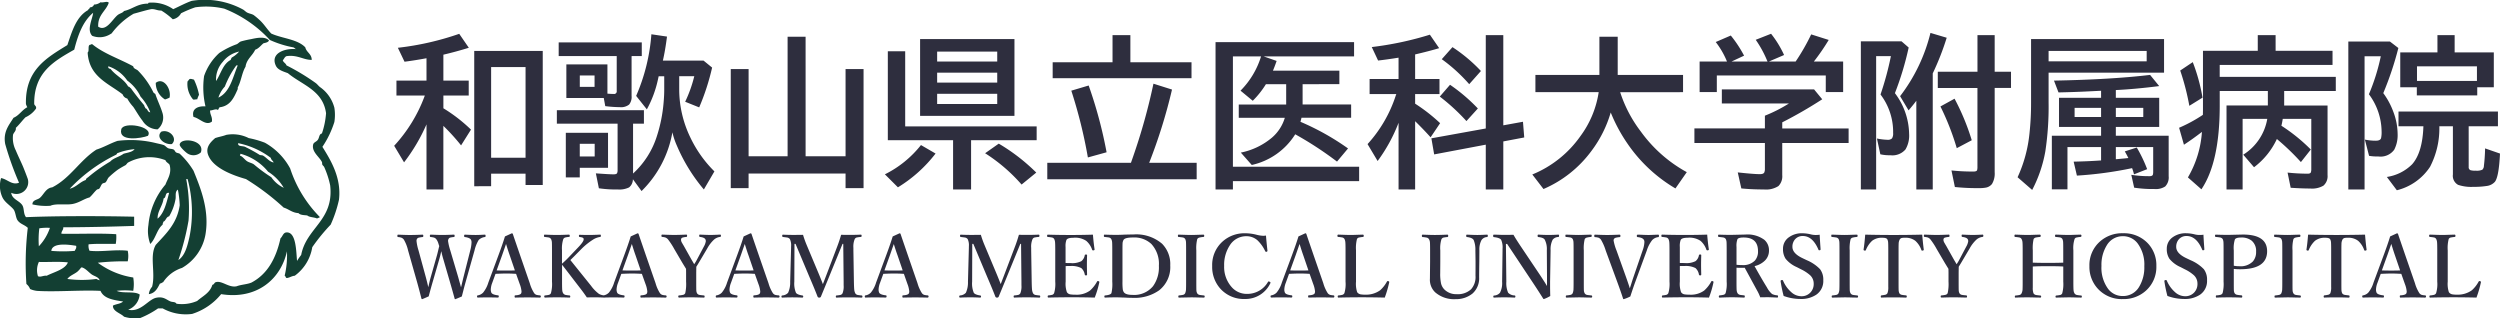
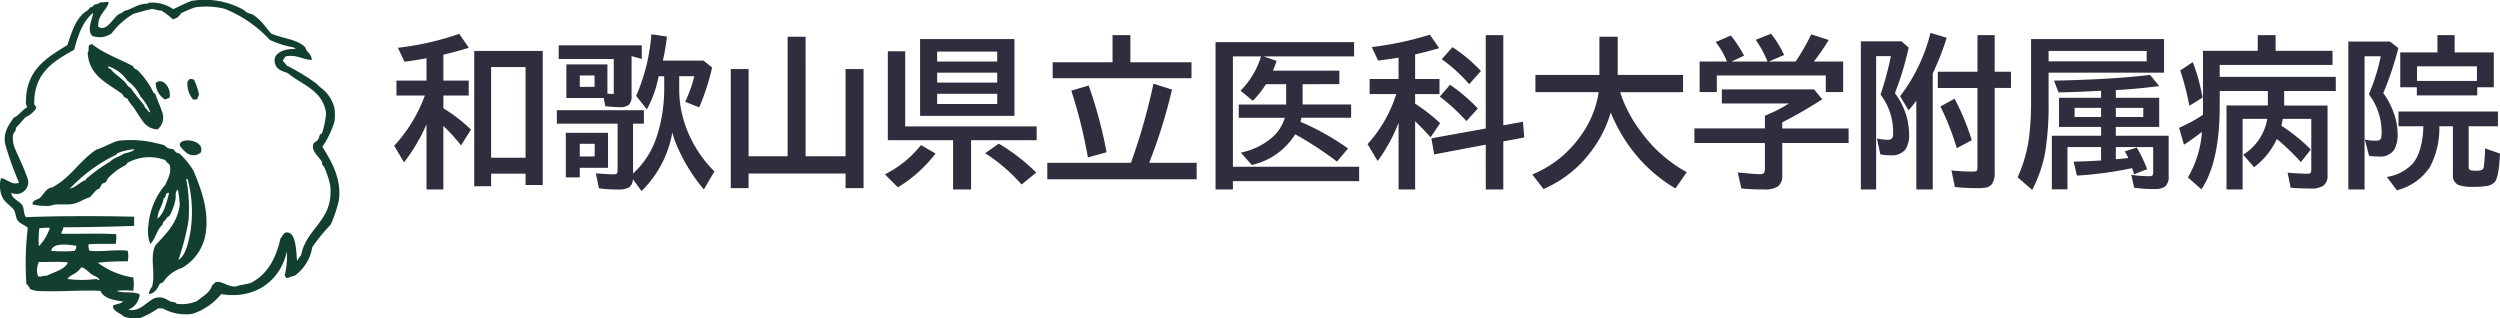
<svg xmlns="http://www.w3.org/2000/svg" width="338.688" height="43.145" viewBox="0 0 338.688 43.145">
  <g id="グループ_16" data-name="グループ 16" transform="translate(-30 -12)">
    <g id="ヘッダー" transform="translate(30 15)">
      <g id="グループ_14" data-name="グループ 14">
        <g id="グループ_11" data-name="グループ 11" transform="translate(0 -3)">
          <g id="グループ_10" data-name="グループ 10">
            <path id="パス_12" data-name="パス 12" d="M230.24,37.136c-1.106.034-1.93-.722-3.428-.5-.256.1-.324.383-.5.561.09.306.4.384.5.687a30.107,30.107,0,0,1,3.927,2.369c.285.2.409.437.687.623A4.931,4.931,0,0,1,233.3,43.62a6.167,6.167,0,0,1,0,1.934,12.987,12.987,0,0,1-1.621,3.366c1.083,1.742,2.605,4.167,2.244,7.172a17.079,17.079,0,0,1-1.123,3.368,25.249,25.249,0,0,0-2.495,3.055,5.949,5.949,0,0,1-2.368,3.865c-.421.038-.663.254-1.061.312-.206,0-.151-.263-.312-.312a11.808,11.808,0,0,0,.312-3.305c-.841,3.809-4.122,6.575-8.916,5.8a8.28,8.28,0,0,1-3.93,2.68,6.463,6.463,0,0,1-3.989-.748h-.624a12.372,12.372,0,0,1-2.433,1.31,5.091,5.091,0,0,1-2.182-.187c-.47-.487-1.537-.707-1.5-1.5.416-.227,1.055-.233,1.372-.56-1.3-.2-2.608-.386-3.055-1.436-2.547-.139-6.024.167-8.606,0a3.222,3.222,0,0,1-.935-.25,1.637,1.637,0,0,0-.5-.685,40.9,40.9,0,0,1,.187-7.606c-.445-.425-.993-.494-1.371-1-.265-.352-.274-1.141-.561-1.5-.428-.529-1.166-.928-1.5-1.622a3.692,3.692,0,0,1-.187-2.618c.831.13,1.488,1.015,2.432.624a41.358,41.358,0,0,1-1.871-5.237c-.313-1.671.534-2.592,1.124-3.554.775-.326,1.145-1.057,1.87-1.434a2.164,2.164,0,0,1-.187-.437c-.106-4.637,2.813-6.248,5.612-7.981.641-1.875,1.193-3.836,2.807-4.739.04-.168.239-.176.249-.373a.567.567,0,0,0,.56-.376,1.532,1.532,0,0,0,.875-.311c.444.089.883-.2,1.123.062-.4,1.163-1.5,1.621-1.436,3.243,1.073.708,1.892-.949,2.618-1.559.308-.256.712-.291.874-.561,1.142-.25,1.807-.976,3.181-1,.138.034.087-.12.186-.125a5.038,5.038,0,0,1,3.305.873c.832-.374,1.606-.805,2.494-1.122a10.837,10.837,0,0,1,6.982,1.183c.155.092.338.28.5.376.282.165.68.2.936.373a9,9,0,0,1,.747.625c.652.582,1.006,1.227,1.622,1.869,1.484.677,3.568.758,4.613,1.871.161.693.849.857.872,1.684m-2.492-1.684a13.64,13.64,0,0,1-3.181-1,16.659,16.659,0,0,0-6.173-4.239,10.718,10.718,0,0,0-3.929-.187,15.556,15.556,0,0,0-1.932.81,1.579,1.579,0,0,1-1.123.811,9.216,9.216,0,0,0-1.559-1.186c-.546.027-.809-.23-1.371-.187-.822.174-1.577.418-2.37.622a10.012,10.012,0,0,0-2.993,2.682c-.062,0-.075.051-.125.062a2.746,2.746,0,0,1-2.493.25c-.784-.809.048-2.287.124-3.117-1.375,1.139-2.048,2.981-2.556,4.988-2.712,1.549-5.466,3.057-5.425,7.357.045.247.319.263.249.624a3.5,3.5,0,0,1-1.434,1.185c-.454.459-.834.993-1.308,1.434.078.407-.3.634-.375.936a3.688,3.688,0,0,0,.375,2.119c.312.759.748,1.634,1,2.245.238.587.47,1.188.623,1.621a1.6,1.6,0,0,1-2.244,1.87c.1.888,1.092,1.047,1.5,1.684.287.452.117,1.11.5,1.621,4.013-.169,9.837-.174,14.653-.063v1.248c-3.156.107-6.348.178-9.6.187.026.4-.27.48-.25.873,2.249.052,5.079-.09,7.42.063a5.323,5.323,0,0,1-.062,1.309c-1.233.016-2.541-.046-3.679.061a1.593,1.593,0,0,0,.124.873c1.625.183,3.53-.206,5.176,0a3.39,3.39,0,0,1,0,1.435,31.509,31.509,0,0,0-4.053.187,10.793,10.793,0,0,0,4.8,2,5.3,5.3,0,0,1,0,1.808,9.6,9.6,0,0,0-2.243,0c.811.394,2.411,0,3.118.5a2.432,2.432,0,0,1-1.559,2.057c1.72.387,2.687-1.393,3.8-1.621,1.01-.206,1.386.284,1.934.5.3.117.635.022.81.31a5.224,5.224,0,0,0,2.8-.373c.753-.663,1.736-1.093,2.059-2.182.31-.09.22-.3.5-.375.836-.214,1.747.8,2.8.562.6-.232,1.413-.249,2-.5,2.165-1.14,3.329-3.28,3.928-5.986.329-.308.357-.811.873-.809,1.276,0,1.247,2.639,1.373,3.865a7.325,7.325,0,0,1,.56-.81c.709-3.72,4.457-4.658,3.929-9.416a11.967,11.967,0,0,0-.81-2.494c-.052-.11-.194-.208-.249-.312s-.008-.266-.062-.373c-.357-.713-1.417-1.386-1.185-2.37.071-.3.423-.353.624-.623.238-.321.155-.773.562-.872a10.869,10.869,0,0,0,.56-2.744c-.421-3.111-3.246-3.819-5.175-5.425-.683-.248-1.358-.448-1.621-1-.8-1.677,1.195-2.441,2.869-2.243-.26.009-.314-.186-.5-.25M193.327,59.958a12.685,12.685,0,0,0-.063,2.432,6.739,6.739,0,0,0,1.5-2.493,6.467,6.467,0,0,0-1.434.061m1.621,3.055a18.536,18.536,0,0,0,3.181,0c.072-.219.257-.324.186-.685-1.044-.174-3.239-.467-3.366.685m-1.684,1.5a2.649,2.649,0,0,0-.124,1.932c.39.175.712-.124,1.185-.061,1-.514,2.509-.855,2.868-1.807-1.185-.146-2.641-.022-3.93-.063m7.235,1.745c-.492-.327-.826-.81-1.372-1H199a3.624,3.624,0,0,1-.5.561c-.427.353-1.043.536-1.372,1a14.879,14.879,0,0,0,3.929,0A2.123,2.123,0,0,0,201.5,67c-.13-.437-.708-.554-1-.749" transform="translate(-188.001 -29.027)" fill="#133f33" fill-rule="evenodd" />
-             <path id="パス_13" data-name="パス 13" d="M228.565,35.322c-.123.251-.448.3-.749.375-.368.3-.629.7-1.121.872-.378.828-1.158,1.254-1.31,2.306-.49.8-.593,1.986-1.059,2.806a.539.539,0,0,1-.063.375c-.482,1.078-.984,2.134-2.37,2.307-.133.075-.145.271-.249.373-.242-.224-.676.055-1.06.064-.012.593.326.837.249,1.5-.82.648-1.678-.472-2.494-.623-.3-1.086.565-1.5,1.621-1.434a11.229,11.229,0,0,1-.187-4.116,7.574,7.574,0,0,1,2.059-3.118A11.148,11.148,0,0,1,224.2,35.82c.187-.082.35-.3.562-.374a13.12,13.12,0,0,1,1.373-.311c.84-.188,1.922-.393,2.431.187m-6.3,2.931a3.555,3.555,0,0,0-.872,2.556c.658-.963.919-2.323,2-2.868-.011-.155.1-.193.124-.312a3.557,3.557,0,0,0,1-.811,3.761,3.761,0,0,0-2.245,1.435m1.869.437a12.48,12.48,0,0,0-1.558,2.867,3.926,3.926,0,0,0-.873,1.5c1.581-.747,1.937-2.719,2.62-4.364Z" transform="translate(-192.123 -29.832)" fill="#133f33" fill-rule="evenodd" />
            <path id="パス_14" data-name="パス 14" d="M202.183,36.023c.009-.074.115-.054.187-.064,1.558,1.288,3.711,1.983,5.548,2.993.055.344.411.376.624.561a11.029,11.029,0,0,1,2.12,2.994,1.058,1.058,0,0,0,.251.187c.3.922.724,1.729,1,2.681a2.074,2.074,0,0,1-.687,2.121,2.447,2.447,0,0,1-2.058-1.186c-.468-.591-.895-1.362-1.247-1.87a5.678,5.678,0,0,1-.809-1.122.859.859,0,0,1-.624-.56c-1.951-1.522-4.556-2.388-4.741-5.676.29-.209-.094-1.091.438-1.058m2.68,3.3c.686.894,1.809,1.352,2.371,2.369.192.015.242.174.374.249.575.8,1.189,1.556,1.808,2.308-.016.182.142.191.125.375.346.068.294.537.685.559a6.624,6.624,0,0,0-1.31-2.119,5.763,5.763,0,0,0-1.807-2.181,5.007,5.007,0,0,0-2.557-1.934c-.08.308.156.3.31.375" transform="translate(-189.872 -29.971)" fill="#133f33" fill-rule="evenodd" />
            <path id="パス_15" data-name="パス 15" d="M218.959,43.56a3.081,3.081,0,0,0-.25.624c-.1-.06-.38.073-.561,0a3.2,3.2,0,0,1-.748-2.432c0-.01.288-.333.251-.312.169-.093.366,0,.623.062a8.322,8.322,0,0,1,.685,2.058" transform="translate(-191.995 -30.712)" fill="#133f33" fill-rule="evenodd" />
            <path id="パス_16" data-name="パス 16" d="M213.677,44.233a2.617,2.617,0,0,1-1.248-2.245c1.009-.811,2.137.755,1.87,2a4.6,4.6,0,0,1-.622.25" transform="translate(-191.327 -30.761)" fill="#133f33" fill-rule="evenodd" />
-             <path id="パス_17" data-name="パス 17" d="M210.626,50.1c-.845.343-4.027.851-3.615-.872.265-1.116,4.444-.39,3.615.872" transform="translate(-190.584 -31.702)" fill="#133f33" fill-rule="evenodd" />
-             <path id="パス_18" data-name="パス 18" d="M213.254,49.663c1.1-.387,2.284.9,1.434,1.684-1.063.117-2.227-.933-1.434-1.684" transform="translate(-191.404 -31.827)" fill="#133f33" fill-rule="evenodd" />
-             <path id="パス_19" data-name="パス 19" d="M235.729,61.27c.031.219-.3.071-.31.251-.392-.213-1.051-.157-1.373-.438-.454-.044-.951-.047-1.184-.312-.866-.05-1.293-.536-2-.746a33.027,33.027,0,0,0-5.111-3.867c-1.818-.514-4.437-1.489-5.114-3.242-.406-1.051.3-1.746.936-2.307.473-.171,1.037-.252,1.5-.436a4.806,4.806,0,0,1,3.056.436,12.7,12.7,0,0,1,2.182.625,8.692,8.692,0,0,1,3.429,3.492,16.741,16.741,0,0,0,3.99,6.545m-9.976-9.416a19.888,19.888,0,0,1,1.807,1c.1.093.381.056.5.124.516.3.823.808,1.434.935-.079-.253-.333-.332-.375-.624a10.942,10.942,0,0,0-4.426-1.995c-.08.542.693.3,1.061.56m-.81,1.124c.387.142.6.517.935.749.27.187.653.245.936.435a21.562,21.562,0,0,0,2.37,1.747,4.2,4.2,0,0,0,1.682,1.433,6.259,6.259,0,0,0-2.119-2.182A7.266,7.266,0,0,0,225,52.728c.015.117-.071.137-.061.25" transform="translate(-192.428 -31.899)" fill="#133f33" fill-rule="evenodd" />
            <path id="パス_20" data-name="パス 20" d="M208.86,71.865a1.76,1.76,0,0,1,.437-1c.5-1.874-.381-4.185.5-5.675,1.367-1.5,2.874-2.862,3.243-5.361a13.4,13.4,0,0,0-.249-2.12c-.413.263-.249.823-.312,1.247a6.96,6.96,0,0,1-.873,2.37c-.433.086-.424.614-.812.747.048.19-.106.184-.06.375-.79.644-.954,1.915-1.684,2.618a5.031,5.031,0,0,1-.25-2.557,9.773,9.773,0,0,1,2.307-5.487c.282-.77.879-1.513.561-2.681-.156-.238-.462-.326-.561-.623a6.07,6.07,0,0,0-5.05.311c-.138.074-.228.281-.374.374a11.671,11.671,0,0,0-1.062.625,12.9,12.9,0,0,0-1.183,1c-.181.181-.25.489-.437.685-.1.105-.327.088-.436.187-.194.174-.255.5-.437.686-.069.071-.238.059-.312.125-.38.343-.648.766-1,1.058-.754.191-1.358.692-2.244.874-.911.187-2.249-.1-3.056.25a8.1,8.1,0,0,1-2.431-.187c0-.617.663-.594,1-.873.542-.454.814-1.332,1.684-1.434,2.452-1.248,3.738-3.663,5.986-5.113,1.027-.324,1.858-.844,2.867-1.185a14.33,14.33,0,0,1,5.238.312c.33.081.669.139,1,.251.213.071.375.323.623.436.225.1.53.067.749.187.114.061.17.274.311.373s.388.1.5.187a10.8,10.8,0,0,1,1.87,2.307c.908,2.252,2.177,5.247,1.621,8.606a6.526,6.526,0,0,1-3.18,4.551,4.785,4.785,0,0,0-2.558,1.933c-.155.053-.244.17-.436.187-.33.647-.645,1.306-1.5,1.434m-4.3-19.081a.45.45,0,0,1-.124.187,21.682,21.682,0,0,0-6.3,4.614c.906-.218,1.345-.9,2.182-1.185.03-.21.187-.276.313-.373a21.42,21.42,0,0,1,2.992-2.121c.454-.5,1.269-.643,1.809-1.06.549-.157,1.19-.222,1.5-.623a8.294,8.294,0,0,0-2.37.561m9.664,9.166a33.922,33.922,0,0,1-1.369,5.3c.885-.587,1.217-1.858,1.5-3.118a17.149,17.149,0,0,0-.251-7.857h-.187a21.278,21.278,0,0,1,.311,5.675M210.856,58.9c-.124,1.025-.862,1.747-.811,2.744.907-.775,1.206-2.162,1.559-3.493-.611-.111-.341.657-.748.75" transform="translate(-188.693 -32.017)" fill="#133f33" fill-rule="evenodd" />
            <path id="パス_21" data-name="パス 21" d="M219.051,52.667a1.483,1.483,0,0,1-1.932.063c-.229-.171-.969-.853-.936-1.123.127-1.031,3.454-.619,2.868,1.06" transform="translate(-191.838 -32.025)" fill="#133f33" fill-rule="evenodd" />
          </g>
        </g>
-         <path id="パス_66" data-name="パス 66" d="M4.78-6.725A24.465,24.465,0,0,1,1.74-1.579L.4-3.824a20.225,20.225,0,0,0,4.1-6.66l.054-.15H.709v-2.02H4.78v-3.029q-1.633.3-2.976.473L.9-17.1a38.343,38.343,0,0,0,8.314-1.891l1.3,1.891q-1.858.569-3.448.935v3.513H10.5v2.02H7.068v1.729a21.185,21.185,0,0,1,3.738,2.89L9.464-3.878a27.462,27.462,0,0,0-2.4-2.643V2.095H4.78Zm15.748-9.947V1.493H18.2V-.043H13.535v1.7H11.247V-16.672Zm-6.993,2.181V-2.2H18.2V-14.491ZM32.764-.064A11.583,11.583,0,0,0,36-5.156a20.073,20.073,0,0,0,.9-4.5q.086-.956.086-1.74v-1.848h-.752q-.032.14-.086.387a15.076,15.076,0,0,1-1.515,4.1l-1.45-1.826a25.632,25.632,0,0,0,2.063-8.347l2.116.312q-.236,1.858-.559,3.255h5.511l1.16.945a31.613,31.613,0,0,1-1.751,5.393l-1.9-.763a17.672,17.672,0,0,0,1.235-3.459H39.016v1.912A15.04,15.04,0,0,0,40.5-5,16.316,16.316,0,0,0,43.785-.354L42.356,2.095a23.283,23.283,0,0,1-3.663-5.951,9.606,9.606,0,0,1-.6-1.794,14.672,14.672,0,0,1-4.179,7.96L32.742.709a1.418,1.418,0,0,1-.516,1.106,2.977,2.977,0,0,1-1.536.279,15.346,15.346,0,0,1-2.557-.161l-.408-2.02.462.032q1.4.1,1.944.1.4,0,.473-.172a.931.931,0,0,0,.064-.4V-6.821H22.44V-8.647H34.235v1.826H32.764Zm-.2-15.909v5.393a1.634,1.634,0,0,1-.333,1.171,1.776,1.776,0,0,1-1.268.354,17.088,17.088,0,0,1-1.966-.14l-.2-1.1h-5.07v-4.555h5.564v3.964q.537.043.859.043a.351.351,0,0,0,.4-.4v-4.737H22.688v-1.848H33.945v1.848Zm-7.015,2.621v1.547h2v-1.547Zm3.824,7.767V-.838H25.545v1.3H23.654V-5.586ZM25.545-4.093v1.719h2.02V-4.093ZM56.139-2.4h5.414V-14.212h2.438V1.912H61.553V-.064H48.415V1.912H46V-14.212h2.417V-2.4H53.7v-16.2h2.438ZM84.434-18.283V-7.874H71.65V-18.283Zm-10.474,1.7v1.343H82.1v-1.343Zm0,2.857v1.343H82.1v-1.343Zm0,2.857v1.386H82.1v-1.386ZM69.631-6.445H87.441v1.869H78.558V2.095H76.119V-4.576H67.278V-16.629h2.353ZM66.881.043a14.406,14.406,0,0,0,4.888-3.964l1.977,1.149a18.709,18.709,0,0,1-5.1,4.576ZM85.4,1.429a22.84,22.84,0,0,0-4.941-4.243l1.848-1.3A25.84,25.84,0,0,1,87.388-.193Zm14.738-16.564h8.282v2.159H89.611v-2.159h8.11V-18.81h2.417Zm.075,13.621.29-.827a80.812,80.812,0,0,0,2.761-9.894l2.514.795a71.883,71.883,0,0,1-3.094,9.926h6.435V.709H88.881V-1.515Zm-5.833-.73a65.659,65.659,0,0,0-2.245-9.045l2.353-.7a60.175,60.175,0,0,1,2.428,9.045Zm29.09-9.926v2.75h6.574v1.8H123.32q-.064.279-.14.548a34.272,34.272,0,0,1,6.445,3.609l-1.493,1.783a47.564,47.564,0,0,0-5.661-3.7,9.319,9.319,0,0,1-5.887,4.157L115.1-2.9a9.427,9.427,0,0,0,4.222-2.03,5.668,5.668,0,0,0,1.74-2.686h-6.241v-1.8h6.424v-2.75H118.5a12.063,12.063,0,0,1-1.783,2.245L115.06-11.29a11.259,11.259,0,0,0,2.782-4.641h-3.813V-.988h17.1V.967h-17.1V2.095h-2.353V-17.864h18.767v1.934H118.2l1.751.612q-.269.784-.5,1.321h9v1.826Zm13,5.231a21.881,21.881,0,0,1-2.836,5.178L132.269-4.05a17.977,17.977,0,0,0,3.824-6.585q.043-.118.075-.193h-3.62v-2.041h3.921v-2.89q-1.622.258-2.771.387l-.859-1.826a44.039,44.039,0,0,0,7.874-1.676l1.257,1.826q-1.4.419-3.255.849v3.33h3.3v2.041h-3.3v1.3A23.169,23.169,0,0,1,142.1-6.886l-1.289,1.912q-.967-1.074-2.095-2.181V2.095h-2.245Zm14.19.344,2.664-.483.172,2.127-2.836.537v6.51h-2.374V-3.975l-6.993,1.321-.376-2.181,7.369-1.332V-18.81h2.374Zm-4.619-5.575a22.028,22.028,0,0,0-3.717-3.384l1.45-1.633a21.224,21.224,0,0,1,3.856,3.233Zm-.376,5a27.152,27.152,0,0,0-3.609-3.319l1.386-1.6a23.513,23.513,0,0,1,3.771,3.212Zm20.829-3.91a17.789,17.789,0,0,0,2.814,5.35,18.792,18.792,0,0,0,6.209,5.479L173.98,1.955a20.407,20.407,0,0,1-6.51-6.091,21.594,21.594,0,0,1-2.256-4.2A16.138,16.138,0,0,1,162.583-3.1a15.812,15.812,0,0,1-6.478,5.135L154.591.064a14.8,14.8,0,0,0,6.521-5.2,13.341,13.341,0,0,0,2.471-5.951H155.01v-2.331h8.669v-5.178h2.481v5.178h8.852v2.331Zm14.47-4.157a11.187,11.187,0,0,0-1.525-2.643l2.041-.881a16.382,16.382,0,0,1,1.8,2.729l-1.7.795h4.877q-.054-.118-.1-.226a14.625,14.625,0,0,0-1.5-2.718L186.936-19a13.861,13.861,0,0,1,1.762,2.879l-2.052.881h3.62a28.281,28.281,0,0,0,2.105-3.674l2.374.752a28.865,28.865,0,0,1-2.009,2.922H196.7v4.136h-2.353v-2.245h-14.76v2.245h-2.331v-4.136ZM188.45-7v.827h8.991V-4.2H188.45V.15a1.878,1.878,0,0,1-.516,1.482,3.1,3.1,0,0,1-1.966.462q-1.676,0-3.062-.14l-.483-2.17q2.159.236,3,.236.473,0,.591-.226a1.165,1.165,0,0,0,.086-.5V-4.2h-9.55V-6.177h9.55V-7.9a19.808,19.808,0,0,0,3.255-1.654h-9.088v-1.912h12.493l1.106,1.343A58.772,58.772,0,0,1,188.45-7Zm20.389-6.628V2.095h-2.224V-9.926q-.064.086-.15.2-.279.376-.9,1.106l-1.149-1.923a23.106,23.106,0,0,0,4.114-8.572l2.2.655A36,36,0,0,1,208.839-13.632Zm-5.124,2.675a9.4,9.4,0,0,1,1.923,5.511,3.678,3.678,0,0,1-.494,2.116,2.338,2.338,0,0,1-2.062.784,5.461,5.461,0,0,1-1.343-.129l-.462-2.138a8.185,8.185,0,0,0,1.4.172.8.8,0,0,0,.645-.193,1.228,1.228,0,0,0,.15-.73,8.366,8.366,0,0,0-1.708-5.21,41.58,41.58,0,0,0,1.407-5.2h-2V2.095H199.1V-17.972h5.511l.967.838A40.891,40.891,0,0,1,203.715-10.957Zm11.183-2.9V-18.81h2.331v4.952h2.213v2.2h-2.213V-.247a2.735,2.735,0,0,1-.365,1.6,1.391,1.391,0,0,1-.741.473,4.523,4.523,0,0,1-1.063.086,28.083,28.083,0,0,1-3.223-.15l-.462-2.245a27.072,27.072,0,0,0,2.976.15q.43,0,.5-.193a1.788,1.788,0,0,0,.043-.483V-11.655h-5.371v-2.2ZM212.094-3.5a34.742,34.742,0,0,0-2.213-5.65l1.912-1.053a31.277,31.277,0,0,1,2.331,5.629Zm19.551-6.821v-.956l-2.181.107q-1.268.064-3.588.118l-.612-1.6q7.81-.15,13.02-.773l1.235,1.515q-3.341.419-5.876.537v1.053h5.876v3.942h-5.876v1.192H240.8V.29a1.746,1.746,0,0,1-.473,1.4,2.344,2.344,0,0,1-1.472.344,16.408,16.408,0,0,1-2.729-.183l-.387-1.74a15.247,15.247,0,0,0,2.471.183q.376,0,.451-.2a1.632,1.632,0,0,0,.043-.44v-3.3h-5.06V-2l.6-.054.58-.054.516-.054q-.193-.4-.483-.9l1.622-.526a18.861,18.861,0,0,1,1.407,2.933l-1.783.7a6.245,6.245,0,0,0-.258-.838,51.419,51.419,0,0,1-7.477,1.01l-.44-1.891q1.977-.043,3.48-.15l.236-.011V-3.652H227.09V2.073h-2.116V-5.188h6.671V-6.381h-5.7v-3.942Zm0,1.364h-3.588v1.235h3.588Zm2,0v1.235h3.717V-8.959Zm6.531-9.324v4.555H224.533V-9.7a40.3,40.3,0,0,1-.44,6.628,18.039,18.039,0,0,1-1.783,5.231L220.333.44a18.635,18.635,0,0,0,1.611-5.93,38.185,38.185,0,0,0,.215-4.275v-8.519Zm-2.353,1.611H224.533v1.407h13.288Zm17.467-.021H263v1.912H247.715v1.622h15.727v1.912h-6.993v1.966h5.876V.15a1.692,1.692,0,0,1-.559,1.429,3.04,3.04,0,0,1-1.783.387q-1.106,0-2.653-.1L256.91-.193a25.89,25.89,0,0,0,2.729.15q.365,0,.43-.2a1.336,1.336,0,0,0,.054-.43v-6.8h-3.867q-.075.5-.183.935a23.64,23.64,0,0,1,3.985,3.223l-1.343,1.7a32.2,32.2,0,0,0-3.255-3.126,10.167,10.167,0,0,1-3.094,3.824l-1.461-1.7a7.138,7.138,0,0,0,3.255-4.855h-3.341V2.095h-2.181V-9.281h5.6v-1.966h-6.521v2.009q0,7.638-2.481,11.312L243.407.462a14.022,14.022,0,0,0,1.9-6.166q-1.268.978-2.438,1.74l-.655-2.3a19.908,19.908,0,0,0,3.223-1.751q.011-.473.011-.87v-7.81h7.423V-18.81h2.417ZM243.6-9.238a33.007,33.007,0,0,0-1.235-4.78l1.7-1.139a24.58,24.58,0,0,1,1.321,4.813Zm33.87,2.771a11.282,11.282,0,0,1-1.257,5.489,7.534,7.534,0,0,1-4.5,3.18L270.359.4a6.131,6.131,0,0,0,3.427-1.719q1.407-1.59,1.525-5.146h-3.373v-2h13.471v2h-3.964V-.945a.421.421,0,0,0,.247.43,2.433,2.433,0,0,0,.73.064,1.846,1.846,0,0,0,.87-.129.738.738,0,0,0,.215-.526,22.872,22.872,0,0,0,.161-2.363l2.02.7Q285.538.354,285,1.053a1.774,1.774,0,0,1-1.117.569,10.865,10.865,0,0,1-1.794.118,5.6,5.6,0,0,1-2.073-.269,1.393,1.393,0,0,1-.709-1.407V-6.467Zm-7.595-4.49a10.033,10.033,0,0,1,1.343,2.481,8.646,8.646,0,0,1,.6,3.04,4.272,4.272,0,0,1-.462,2.148,2.285,2.285,0,0,1-2.148.913,6.666,6.666,0,0,1-1.257-.086l-.569-2.2a7.332,7.332,0,0,0,1.482.15q.591,0,.709-.333a3.66,3.66,0,0,0,.075-.913,8.556,8.556,0,0,0-1.719-5.049,27.6,27.6,0,0,0,1.611-5.146h-2.2V2.095h-2.2V-17.95h5.629l1.149.881A43.585,43.585,0,0,1,269.876-10.957Zm9.668-5.521h5.307v4.727h-2.245v1.1H274.42v-1.1h-2.245v-4.727h5.038V-18.81h2.331Zm-5.1,1.891v1.977h8.121v-1.977Z" transform="translate(53 20.573)" fill="#2e2e3e" />
-         <path id="パス_67" data-name="パス 67" d="M8.455-1.651q.057-.194.166-.674.109-.463.189-.777l.9-3.553a4.923,4.923,0,0,0,.171-1.063.831.831,0,0,0-.063-.354q-.143-.291-.84-.388-.1,0-.1-.16t.1-.166q.828.046,1.474.046.474,0,1.234-.046.1,0,.1.166t-.114.16a1.449,1.449,0,0,0-.823.4,4.806,4.806,0,0,0-.56,1.405L9.112-2.479q-.2.7-.348,1.3l-.2.771q-.846.366-.891.366-.063,0-.08-.08-.4-1.445-.646-2.285L6.061-5.45q-.086-.274-.171-.623-.1-.428-.114-.468Q5.65-5.93,5.519-5.49L4.645-2.468q-.263.885-.566,2.045-.851.377-.885.377-.063,0-.1-.08-.314-1.251-.606-2.285L1.285-6.644A5.254,5.254,0,0,0,.714-8.107a.793.793,0,0,0-.3-.251,1.7,1.7,0,0,0-.48-.1q-.1,0-.1-.149,0-.177.1-.177,1.057.046,1.56.046.76,0,1.754-.046.1,0,.1.166t-.114.16a4.24,4.24,0,0,0-.526.086.4.4,0,0,0-.246.223.628.628,0,0,0-.034.229A6.379,6.379,0,0,0,2.7-6.644l.983,3.6q.2.754.337,1.377.034-.126.149-.64.091-.4.194-.754L5.136-5.77q.126-.428.229-.885.1-.428.143-.577Q5.484-7.29,5.4-7.558a1.891,1.891,0,0,0-.274-.583.678.678,0,0,0-.314-.24,2.312,2.312,0,0,0-.457-.08q-.12,0-.12-.16t.12-.166q1.034.046,1.588.046.508,0,1.548-.046.1,0,.1.166t-.12.16a2.932,2.932,0,0,0-.52.086.385.385,0,0,0-.206.223.532.532,0,0,0-.046.229A7.316,7.316,0,0,0,7-6.656L8.072-3.039q.1.366.229.828Q8.427-1.765,8.455-1.651Zm7.461-1.822q-.788-.046-1.337-.046-.451,0-1.451.046l-.446,1.228a2.794,2.794,0,0,0-.194.9,1.1,1.1,0,0,0,.074.406q.12.286.908.377.1,0,.1.149t-.131.154Q13.014-.28,11.986-.28q-.846,0-1.228.023-.131,0-.131-.154t.131-.149a1.322,1.322,0,0,0,.686-.366,3.953,3.953,0,0,0,.714-1.365l1.405-3.793q.526-1.417.846-2.457l.92-.423a.141.141,0,0,1,.154.109q.086.263.971,2.839L17.773-2.2a5.041,5.041,0,0,0,.588,1.331.671.671,0,0,0,.308.24,2.274,2.274,0,0,0,.446.069q.154,0,.154.149a.136.136,0,0,1-.154.154Q18.076-.28,17.459-.28t-1.651.023q-.091,0-.091-.154t.091-.149q.731-.04.811-.308a.7.7,0,0,0,.034-.223A3.632,3.632,0,0,0,16.407-2.1Zm-1.36-4.05-.526,1.508-.748,2.074q.383.023,1.3.023.834,0,1.171-.023l-.7-2.051Q14.859-6.53,14.556-7.524Zm7.587,2.811v2.3q0,.925.029,1.171a.962.962,0,0,0,.114.383.546.546,0,0,0,.337.24,4.747,4.747,0,0,0,.52.069q.114.011.114.149t-.114.143q-.84-.034-1.68-.034-.874,0-1.6.034-.131,0-.131-.143t.1-.149a4.8,4.8,0,0,0,.543-.08.436.436,0,0,0,.263-.229,4.615,4.615,0,0,0,.143-1.554V-6.656q0-.92-.017-1.125a1.19,1.19,0,0,0-.109-.4.468.468,0,0,0-.337-.223q-.114-.023-.543-.069-.08-.011-.08-.149,0-.166.1-.166,1.011.046,1.662.046.611,0,1.605-.046.126,0,.126.154a.2.2,0,0,1-.029.131.208.208,0,0,1-.109.029,2.87,2.87,0,0,0-.508.086.454.454,0,0,0-.229.206,4.113,4.113,0,0,0-.177,1.525v1.811q.5-.44.88-.84l1.308-1.371q.748-.777.748-1.08a.476.476,0,0,0-.017-.126q-.046-.149-.526-.2-.1-.011-.1-.16t.1-.143q.434.023,1.36.023.543,0,1.423-.046.091,0,.091.154t-.091.16a2.444,2.444,0,0,0-1.023.4,9.09,9.09,0,0,0-1.451,1.16L23.737-5.8q-.257.257-.468.457l2.794,3.473A5.151,5.151,0,0,0,27.142-.76a1.753,1.753,0,0,0,.76.211q.08.011.08.149t-.091.143q-.674-.034-1.137-.034-.9,0-1.251.011-.434-.646-.925-1.274L23.72-2.668Q22.612-4.119,22.143-4.713Zm10.815,1.24q-.788-.046-1.337-.046-.451,0-1.451.046l-.446,1.228a2.794,2.794,0,0,0-.194.9,1.1,1.1,0,0,0,.074.406q.12.286.908.377.1,0,.1.149t-.131.154Q30.056-.28,29.027-.28q-.846,0-1.228.023-.131,0-.131-.154T27.8-.56a1.322,1.322,0,0,0,.686-.366A3.953,3.953,0,0,0,29.2-2.291L30.6-6.084q.526-1.417.846-2.457l.92-.423a.141.141,0,0,1,.154.109q.086.263.971,2.839L34.814-2.2A5.041,5.041,0,0,0,35.4-.868a.671.671,0,0,0,.308.24,2.274,2.274,0,0,0,.446.069q.154,0,.154.149a.136.136,0,0,1-.154.154Q35.117-.28,34.5-.28t-1.651.023q-.091,0-.091-.154t.091-.149q.731-.04.811-.308a.7.7,0,0,0,.034-.223A3.632,3.632,0,0,0,33.449-2.1ZM31.6-7.524l-.526,1.508-.748,2.074q.383.023,1.3.023.834,0,1.171-.023l-.7-2.051Q31.9-6.53,31.6-7.524Zm7.341,3.371-.48-.783-1.114-1.9a9.435,9.435,0,0,0-.874-1.337.946.946,0,0,0-.337-.229,2.129,2.129,0,0,0-.428-.074q-.1-.011-.1-.149,0-.166.1-.166,1.085.046,1.634.046.611,0,1.651-.046.091,0,.091.154t-.08.16a2.621,2.621,0,0,0-.531.091.279.279,0,0,0-.2.2.581.581,0,0,0-.011.114.868.868,0,0,0,.126.383q.034.057.131.229.074.12.12.2l1.051,1.874q.24.4.354.606a5.033,5.033,0,0,0,.337-.548l.971-1.834a2.016,2.016,0,0,0,.269-.737.609.609,0,0,0-.04-.211q-.1-.286-.754-.366-.1-.011-.1-.149a.272.272,0,0,1,.023-.143.155.155,0,0,1,.1-.023q.88.046,1.428.046.394,0,1.291-.046.1,0,.1.154t-.114.16a1.527,1.527,0,0,0-.823.366A4.722,4.722,0,0,0,41.807-6.9L40.721-5.067q-.1.171-.217.36-.149.24-.171.274l-.011.794v1.228q0,1.011.011,1.177a.977.977,0,0,0,.091.377.483.483,0,0,0,.36.24q.1.023.583.069.091.011.091.149t-.091.143L40.419-.28q-.48-.011-.788-.011-.326,0-.868.011-.668.023-.754.023-.12,0-.12-.143t.1-.149a3.567,3.567,0,0,0,.577-.086.42.42,0,0,0,.269-.223,5.716,5.716,0,0,0,.114-1.554v-1.24Zm9.318.68q-.788-.046-1.337-.046-.451,0-1.451.046l-.446,1.228a2.794,2.794,0,0,0-.194.9,1.1,1.1,0,0,0,.074.406q.12.286.908.377.1,0,.1.149t-.131.154Q45.355-.28,44.326-.28q-.846,0-1.228.023-.131,0-.131-.154T43.1-.56a1.322,1.322,0,0,0,.686-.366A3.953,3.953,0,0,0,44.5-2.291L45.9-6.084q.526-1.417.846-2.457l.92-.423a.141.141,0,0,1,.154.109q.086.263.971,2.839L50.113-2.2A5.041,5.041,0,0,0,50.7-.868a.671.671,0,0,0,.308.24,2.274,2.274,0,0,0,.446.069q.154,0,.154.149a.136.136,0,0,1-.154.154Q50.416-.28,49.8-.28t-1.651.023q-.091,0-.091-.154t.091-.149q.731-.04.811-.308a.7.7,0,0,0,.034-.223A3.632,3.632,0,0,0,48.748-2.1ZM46.9-7.524l-.526,1.508-.748,2.074q.383.023,1.3.023.834,0,1.171-.023l-.7-2.051Q47.2-6.53,46.9-7.524Zm13.054-1.24q.4.011,1.28.011.754,0,1.394-.034.1,0,.1.154t-.1.16a4.08,4.08,0,0,0-.583.08.444.444,0,0,0-.251.211A2.619,2.619,0,0,0,61.614-7v.348l.069,4.245q.017.88.057,1.165a1.486,1.486,0,0,0,.12.388.486.486,0,0,0,.331.24,5.237,5.237,0,0,0,.548.069q.1.011.1.149t-.114.143q-.817-.034-1.748-.034-.885,0-1.651.034-.091,0-.091-.154,0-.126.091-.137a3.73,3.73,0,0,0,.56-.08.458.458,0,0,0,.263-.229,2.536,2.536,0,0,0,.143-1.08v-.474l-.051-5.124h-.1L58.431-3.348q-.269.668-.708,1.725-.331.8-.508,1.234a.213.213,0,0,1-.223.131.223.223,0,0,1-.234-.131q-.326-.863-1.125-2.725L53.775-7.535h-.143L53.61-2.411a3.265,3.265,0,0,0,.223,1.5q.166.257.863.366a.121.121,0,0,1,.12.137q0,.154-.131.154-.674-.034-1.343-.034t-1.36.034q-.114,0-.114-.143a.129.129,0,0,1,.114-.149,1.155,1.155,0,0,0,.788-.366,3.368,3.368,0,0,0,.28-1.5l.114-4.245q.011-.354.011-.56a1.925,1.925,0,0,0-.166-.965A.591.591,0,0,0,52.6-8.4q-.051-.011-.531-.069-.1-.017-.1-.16t.091-.154q.691.034,1.348.034.9,0,1.383-.011a13.6,13.6,0,0,0,.48,1.348l1.64,3.908q.286.686.571,1.423.023-.057.537-1.4l1.428-3.759Q59.723-7.964,59.951-8.764Zm8.5,5.29q-.788-.046-1.337-.046-.451,0-1.451.046l-.446,1.228a2.794,2.794,0,0,0-.194.9,1.1,1.1,0,0,0,.074.406q.12.286.908.377.1,0,.1.149t-.131.154Q65.544-.28,64.516-.28q-.846,0-1.228.023-.131,0-.131-.154t.131-.149a1.322,1.322,0,0,0,.686-.366,3.953,3.953,0,0,0,.714-1.365l1.405-3.793q.526-1.417.846-2.457l.92-.423a.141.141,0,0,1,.154.109q.086.263.971,2.839L70.3-2.2a5.041,5.041,0,0,0,.588,1.331.671.671,0,0,0,.308.24,2.274,2.274,0,0,0,.446.069q.154,0,.154.149a.136.136,0,0,1-.154.154Q70.606-.28,69.989-.28t-1.651.023q-.091,0-.091-.154t.091-.149q.731-.04.811-.308a.7.7,0,0,0,.034-.223A3.632,3.632,0,0,0,68.937-2.1Zm-1.36-4.05-.526,1.508-.748,2.074q.383.023,1.3.023.834,0,1.171-.023l-.7-2.051Q67.389-6.53,67.086-7.524Zm16.95-1.24q.4.011,1.28.011.754,0,1.394-.034.1,0,.1.154t-.1.16a4.08,4.08,0,0,0-.583.08.444.444,0,0,0-.251.211A2.619,2.619,0,0,0,85.7-7v.348l.069,4.245q.017.88.057,1.165a1.486,1.486,0,0,0,.12.388.486.486,0,0,0,.331.24,5.237,5.237,0,0,0,.548.069q.1.011.1.149t-.114.143Q86-.291,85.065-.291q-.885,0-1.651.034-.091,0-.091-.154,0-.126.091-.137a3.73,3.73,0,0,0,.56-.08.458.458,0,0,0,.263-.229,2.536,2.536,0,0,0,.143-1.08v-.474l-.051-5.124h-.1L82.517-3.348q-.269.668-.708,1.725-.331.8-.508,1.234a.213.213,0,0,1-.223.131.223.223,0,0,1-.234-.131q-.326-.863-1.125-2.725L77.861-7.535h-.143L77.7-2.411a3.265,3.265,0,0,0,.223,1.5q.166.257.863.366a.121.121,0,0,1,.12.137q0,.154-.131.154Q78.1-.291,77.427-.291t-1.36.034q-.114,0-.114-.143a.129.129,0,0,1,.114-.149,1.155,1.155,0,0,0,.788-.366,3.368,3.368,0,0,0,.28-1.5l.114-4.245q.011-.354.011-.56a1.925,1.925,0,0,0-.166-.965A.591.591,0,0,0,76.69-8.4q-.051-.011-.531-.069-.1-.017-.1-.16t.091-.154q.691.034,1.348.034.9,0,1.383-.011a13.6,13.6,0,0,0,.48,1.348L81-3.508q.286.686.571,1.423.023-.057.537-1.4l1.428-3.759Q83.808-7.964,84.037-8.764ZM94.308-.257Q92.766-.3,91.235-.3q-1.634,0-3.2.04-.1,0-.1-.143t.1-.149a3.144,3.144,0,0,0,.531-.086.442.442,0,0,0,.24-.223,4.381,4.381,0,0,0,.154-1.554V-6.656q0-.891-.029-1.131a1.165,1.165,0,0,0-.114-.406A.447.447,0,0,0,88.5-8.4a4.9,4.9,0,0,0-.543-.069q-.1-.011-.1-.149,0-.166.1-.166,1.383.046,3.108.046,1.64,0,3-.046.086,1.1.223,1.988v.029q0,.086-.131.109a.291.291,0,0,1-.057.006.132.132,0,0,1-.143-.086,2.724,2.724,0,0,0-.794-1.2,2.682,2.682,0,0,0-1.754-.423q-.766,0-.931.291a2.34,2.34,0,0,0-.12.96v2.165q.189.011.657.011A2.725,2.725,0,0,0,92.5-5.193a1.311,1.311,0,0,0,.457-.8q.017-.1.171-.1t.143.114q-.023.817-.023,1.234,0,.543.023,1.354,0,.131-.143.131a.158.158,0,0,1-.171-.114,1.5,1.5,0,0,0-.468-.88,2.866,2.866,0,0,0-1.462-.28q-.468,0-.657.006v2.119a3.435,3.435,0,0,0,.166,1.417.682.682,0,0,0,.474.3,3.837,3.837,0,0,0,.651.04,3.075,3.075,0,0,0,2.011-.56,4.533,4.533,0,0,0,.937-1.188q.046-.1.114-.1a.321.321,0,0,1,.074.011q.137.046.137.114a.49.49,0,0,1-.006.051A12.618,12.618,0,0,1,94.308-.257Zm5.233-8.552a5.383,5.383,0,0,1,3.885,1.251A3.914,3.914,0,0,1,104.54-4.61a3.994,3.994,0,0,1-1.508,3.371A5.742,5.742,0,0,1,99.45-.223q-.491,0-1.04-.034-.137-.006-.388-.011-.526-.023-.76-.023-.8,0-1.548.034-.1,0-.1-.143t.1-.149q.708-.057.857-.308a5.4,5.4,0,0,0,.114-1.554V-6.656q0-.925-.023-1.131a1.052,1.052,0,0,0-.12-.406.465.465,0,0,0-.337-.211q-.114-.023-.566-.069-.091,0-.091-.149,0-.166.091-.166.794.034,1.605.034.508,0,1.125-.034Q99.2-8.809,99.541-8.809ZM98.067-6.656v4.245a8.141,8.141,0,0,0,.04,1.023.937.937,0,0,0,.149.406q.263.36,1.171.36A3.317,3.317,0,0,0,102.2-1.794a4.353,4.353,0,0,0,.8-2.771,3.96,3.96,0,0,0-1.023-2.959A3.386,3.386,0,0,0,99.507-8.4q-1.08,0-1.285.314a1.046,1.046,0,0,0-.143.537Q98.067-7.37,98.067-6.656Zm7.65,6.107a4.93,4.93,0,0,0,.56-.08.448.448,0,0,0,.28-.211,1.589,1.589,0,0,0,.12-.64q.011-.194.011-.931V-6.656q0-.92-.017-1.125a1.1,1.1,0,0,0-.1-.4.476.476,0,0,0-.348-.223q-.12-.023-.566-.069-.08,0-.08-.16t.091-.154l.925.029q.491.017.771.017.331,0,.908-.023l.771-.023q.1,0,.1.166,0,.131-.1.149a3.344,3.344,0,0,0-.566.086.454.454,0,0,0-.28.206,5.022,5.022,0,0,0-.126,1.525v4.245q0,1.005.011,1.177a.923.923,0,0,0,.109.394.482.482,0,0,0,.348.223q.114.023.566.069.1.011.1.149t-.12.143q-.194-.006-.577-.011-.788-.023-1.143-.023l-1.64.034q-.091,0-.091-.143T105.717-.548Zm11.791-8.112q.069.891.2,2.034V-6.6a.139.139,0,0,1-.12.137.5.5,0,0,1-.069.006q-.069,0-.12-.1a4.982,4.982,0,0,0-1.051-1.468,2.257,2.257,0,0,0-1.5-.548,2.614,2.614,0,0,0-2.245,1.245,4.8,4.8,0,0,0-.76,2.776,4.093,4.093,0,0,0,.988,2.839,2.7,2.7,0,0,0,2.074.954,3.221,3.221,0,0,0,2.879-1.628.091.091,0,0,1,.086-.057.39.39,0,0,1,.149.046q.1.046.1.126a.184.184,0,0,1-.023.08,3.724,3.724,0,0,1-3.439,2.125,4.268,4.268,0,0,1-3.336-1.405,4.4,4.4,0,0,1-1.1-3.051,4.26,4.26,0,0,1,1.428-3.348,4.425,4.425,0,0,1,3.051-1.1,6.2,6.2,0,0,1,1.485.189,4.314,4.314,0,0,0,.954.154A2.329,2.329,0,0,0,117.508-8.661Zm5.913,5.187q-.788-.046-1.337-.046-.451,0-1.451.046l-.446,1.228a2.794,2.794,0,0,0-.194.9,1.1,1.1,0,0,0,.074.406q.12.286.908.377.1,0,.1.149t-.131.154q-.428-.023-1.457-.023-.846,0-1.228.023-.131,0-.131-.154t.131-.149a1.322,1.322,0,0,0,.686-.366,3.953,3.953,0,0,0,.714-1.365l1.405-3.793q.526-1.417.846-2.457l.92-.423a.141.141,0,0,1,.154.109q.086.263.971,2.839l1.32,3.816a5.041,5.041,0,0,0,.588,1.331.671.671,0,0,0,.308.24,2.274,2.274,0,0,0,.446.069q.154,0,.154.149a.136.136,0,0,1-.154.154q-1.04-.023-1.657-.023t-1.651.023q-.091,0-.091-.154t.091-.149q.731-.04.811-.308a.7.7,0,0,0,.034-.223,3.632,3.632,0,0,0-.246-1.005Zm-1.36-4.05-.526,1.508-.748,2.074q.383.023,1.3.023.834,0,1.171-.023l-.7-2.051Q122.364-6.53,122.062-7.524ZM133.6-.257q-1.56-.04-3.091-.04-1.617,0-3.182.04-.1,0-.1-.143t.1-.149a3.208,3.208,0,0,0,.543-.086.462.462,0,0,0,.263-.223,4.291,4.291,0,0,0,.154-1.554V-6.656q0-.891-.029-1.131a1.165,1.165,0,0,0-.114-.406.447.447,0,0,0-.314-.211,4.823,4.823,0,0,0-.531-.069q-.114-.011-.114-.149,0-.166.114-.166.063,0,.88.029.48.017.783.017.326,0,.9-.023l.766-.023q.126,0,.126.166,0,.131-.1.149a4.886,4.886,0,0,0-.554.08.408.408,0,0,0-.263.2,4.872,4.872,0,0,0-.131,1.537v4.245a3.67,3.67,0,0,0,.154,1.417.726.726,0,0,0,.486.3,3.638,3.638,0,0,0,.634.04,3.251,3.251,0,0,0,1.994-.594,4.288,4.288,0,0,0,.914-1.165q.051-.086.109-.086a.4.4,0,0,1,.091.017q.12.04.12.114a.246.246,0,0,1-.006.046A14.609,14.609,0,0,1,133.6-.257ZM144.73-8.786q.925.046,1.417.046.457,0,1.314-.046.1,0,.1.154t-.1.171a.959.959,0,0,0-.76.423,2.663,2.663,0,0,0-.28,1.383L146.41-5.17q-.023,1.5-.023,2.165A2.759,2.759,0,0,1,145.5-.817a3.5,3.5,0,0,1-2.291.771,3.893,3.893,0,0,1-2.776-.925,2.342,2.342,0,0,1-.714-1.857l.023-2.308v-1.52q0-.9-.023-1.108a.951.951,0,0,0-.12-.388.466.466,0,0,0-.326-.234,4,4,0,0,0-.554-.074q-.091-.011-.091-.16,0-.166.091-.166,1.063.046,1.662.046.674,0,1.714-.046.1,0,.1.166,0,.149-.1.16a3.958,3.958,0,0,0-.566.08.437.437,0,0,0-.251.229,4.038,4.038,0,0,0-.154,1.5v1.542l-.011,1.542a6.138,6.138,0,0,0,.114,1.394,1.727,1.727,0,0,0,.48.846,2.249,2.249,0,0,0,1.628.606,2.629,2.629,0,0,0,1.965-.668,2.5,2.5,0,0,0,.594-1.834l.006-1.228V-5.17l-.023-1.485a3.394,3.394,0,0,0-.229-1.394q-.177-.326-.914-.411-.1-.011-.1-.16Q144.628-8.786,144.73-8.786Zm5.45,1.263h-.166l.057,5.124a3.213,3.213,0,0,0,.246,1.485,1.267,1.267,0,0,0,.88.366q.1.011.1.149t-.12.143q-.668-.034-1.365-.034-.766,0-1.405.034-.1,0-.1-.131t.091-.149a1.1,1.1,0,0,0,.811-.377A2.827,2.827,0,0,0,149.5-2.4l.057-4.256v-.211a2.5,2.5,0,0,0-.189-1.217q-.194-.28-.983-.366-.1-.011-.1-.171t.1-.166q.143.006.428.011.571.023.8.023.857,0,1.428-.011.217.406.9,1.44l2.679,3.988q.7,1.057.96,1.514V-3.159l-.023-3.5a2.788,2.788,0,0,0-.28-1.44q-.16-.28-.828-.354a.141.141,0,0,1-.143-.16q0-.177.1-.177.737.046,1.36.046.726,0,1.348-.046.1,0,.1.166,0,.149-.1.16a.994.994,0,0,0-.766.366,2.831,2.831,0,0,0-.28,1.44l-.069,4.245v.588q0,.531.023,1.354a5.037,5.037,0,0,1-.857.411.121.121,0,0,1-.1-.057q-.623-.994-1.325-2.051Zm8.032,6.975a4.93,4.93,0,0,0,.56-.08.448.448,0,0,0,.28-.211,1.589,1.589,0,0,0,.12-.64q.011-.194.011-.931V-6.656q0-.92-.017-1.125a1.1,1.1,0,0,0-.1-.4.476.476,0,0,0-.348-.223q-.12-.023-.566-.069-.08,0-.08-.16t.091-.154l.925.029q.491.017.771.017.331,0,.908-.023l.771-.023q.1,0,.1.166,0,.131-.1.149a3.344,3.344,0,0,0-.566.086.454.454,0,0,0-.28.206,5.022,5.022,0,0,0-.126,1.525v4.245q0,1.005.011,1.177a.923.923,0,0,0,.109.394.482.482,0,0,0,.348.223q.114.023.566.069.1.011.1.149t-.12.143q-.194-.006-.577-.011-.788-.023-1.143-.023l-1.64.034q-.091,0-.091-.143T158.213-.548Zm8.586-.96q.057-.171.223-.691.143-.463.28-.857l1.228-3.576a3.725,3.725,0,0,0,.246-1.131.685.685,0,0,0-.046-.274q-.16-.337-.84-.411-.143,0-.143-.16,0-.177.143-.177.126,0,.771.029.406.017.663.017.274,0,.714-.023l.611-.023q.1,0,.1.166t-.1.171a1.315,1.315,0,0,0-.823.411,4.413,4.413,0,0,0-.726,1.405l-1.531,4.176q-.274.737-.7,2.045a5.162,5.162,0,0,1-.9.366q-.046,0-.08-.069-.28-.874-.806-2.308l-1.548-4.21a6.652,6.652,0,0,0-.651-1.485.842.842,0,0,0-.32-.251,2.1,2.1,0,0,0-.48-.08q-.1-.011-.1-.16,0-.177.1-.177,1.085.046,1.651.046.663,0,1.674-.046.12,0,.12.177,0,.16-.12.16a2.9,2.9,0,0,0-.537.091.381.381,0,0,0-.246.217.435.435,0,0,0-.023.149,6.519,6.519,0,0,0,.394,1.348L166.3-3Q166.639-2.045,166.8-1.508ZM177.522-.257Q175.98-.3,174.449-.3q-1.634,0-3.2.04-.1,0-.1-.143t.1-.149a3.144,3.144,0,0,0,.531-.086.443.443,0,0,0,.24-.223,4.381,4.381,0,0,0,.154-1.554V-6.656q0-.891-.029-1.131a1.164,1.164,0,0,0-.114-.406.447.447,0,0,0-.314-.211,4.9,4.9,0,0,0-.543-.069q-.1-.011-.1-.149,0-.166.1-.166,1.383.046,3.108.046,1.64,0,3-.046.086,1.1.223,1.988v.029q0,.086-.131.109a.291.291,0,0,1-.057.006.132.132,0,0,1-.143-.086,2.724,2.724,0,0,0-.794-1.2,2.682,2.682,0,0,0-1.754-.423q-.766,0-.931.291a2.341,2.341,0,0,0-.12.96v2.165q.189.011.657.011a2.725,2.725,0,0,0,1.474-.257,1.311,1.311,0,0,0,.457-.8q.017-.1.171-.1t.143.114q-.023.817-.023,1.234,0,.543.023,1.354,0,.131-.143.131a.158.158,0,0,1-.171-.114,1.5,1.5,0,0,0-.468-.88,2.866,2.866,0,0,0-1.462-.28q-.468,0-.657.006v2.119a3.435,3.435,0,0,0,.166,1.417.682.682,0,0,0,.474.3,3.837,3.837,0,0,0,.651.04,3.075,3.075,0,0,0,2.011-.56,4.533,4.533,0,0,0,.937-1.188q.046-.1.114-.1a.321.321,0,0,1,.074.011q.137.046.137.114a.491.491,0,0,1-.006.051A12.617,12.617,0,0,1,177.522-.257Zm3.731-4.05v1.885q0,.925.023,1.177a.976.976,0,0,0,.109.377.507.507,0,0,0,.348.24q.1.023.554.069.091.011.091.16t-.114.143Q181.184-.3,180.59-.3t-1.617.046q-.114,0-.114-.143t.114-.16a3.241,3.241,0,0,0,.548-.086.418.418,0,0,0,.257-.223,4.615,4.615,0,0,0,.143-1.554V-6.656q0-.92-.017-1.125a1.1,1.1,0,0,0-.1-.4.5.5,0,0,0-.366-.223q-.114-.023-.583-.069-.1-.011-.1-.16t.1-.154q.811.034,1.674.034l1.931-.046a3.835,3.835,0,0,1,2.565.714,1.868,1.868,0,0,1,.628,1.474,1.867,1.867,0,0,1-.531,1.32,2.929,2.929,0,0,1-1.423.771q.88,1.594,1.685,2.9a3,3,0,0,0,.691.88,1.88,1.88,0,0,0,.714.177q.091.011.091.149,0,.154-.091.154-.983-.046-1.24-.046-.668,0-1.08.011a5.735,5.735,0,0,0-.423-.914q-1.525-2.805-1.68-3.091-.12.011-.388.011Q181.544-4.285,181.253-4.308Zm0-.394a6.593,6.593,0,0,0,.76.04,2.212,2.212,0,0,0,1.737-.617,1.843,1.843,0,0,0,.417-1.263q0-1.857-1.942-1.857-.686,0-.84.223a2.545,2.545,0,0,0-.131,1.063V-4.7Zm11.272-4.073q0,.269.12,1.982,0,.1-.12.12a.5.5,0,0,1-.069.006.1.1,0,0,1-.1-.08Q191.57-8.6,190.234-8.6a1.337,1.337,0,0,0-1.051.451,1.5,1.5,0,0,0-.354,1.023q0,.863,1.308,1.5l.628.3A5.419,5.419,0,0,1,192.576-4.1a2.349,2.349,0,0,1,.434,1.5,2.237,2.237,0,0,1-.937,1.942,3.669,3.669,0,0,1-2.188.588A6.634,6.634,0,0,1,187.64-.48a16.94,16.94,0,0,1-.406-1.96.343.343,0,0,1-.006-.051q0-.114.131-.137a.625.625,0,0,1,.074-.006.119.119,0,0,1,.126.08,4.309,4.309,0,0,0,1.131,1.577,2.045,2.045,0,0,0,1.325.537,1.632,1.632,0,0,0,1.28-.537,1.652,1.652,0,0,0,.417-1.148,1.543,1.543,0,0,0-.468-1.143,5.187,5.187,0,0,0-1.24-.817l-.583-.3a4.007,4.007,0,0,1-1.514-1.131,2.348,2.348,0,0,1-.354-1.348,1.866,1.866,0,0,1,.817-1.577,2.973,2.973,0,0,1,1.805-.531,5.051,5.051,0,0,1,1.183.16,2.657,2.657,0,0,0,.646.074A4.106,4.106,0,0,0,192.524-8.775Zm1.708,8.227a4.93,4.93,0,0,0,.56-.08.448.448,0,0,0,.28-.211,1.589,1.589,0,0,0,.12-.64q.011-.194.011-.931V-6.656q0-.92-.017-1.125a1.1,1.1,0,0,0-.1-.4.476.476,0,0,0-.348-.223q-.12-.023-.566-.069-.08,0-.08-.16t.091-.154l.925.029q.491.017.771.017.331,0,.908-.023l.771-.023q.1,0,.1.166,0,.131-.1.149a3.344,3.344,0,0,0-.566.086.454.454,0,0,0-.28.206,5.022,5.022,0,0,0-.126,1.525v4.245q0,1.005.011,1.177a.923.923,0,0,0,.109.394.482.482,0,0,0,.348.223q.114.023.566.069.1.011.1.149t-.12.143q-.194-.006-.577-.011-.788-.023-1.143-.023l-1.64.034q-.091,0-.091-.143T194.233-.548Zm12.18-8.238q.091,1.143.211,2.028,0,.109-.131.131a.655.655,0,0,1-.08.006.111.111,0,0,1-.114-.08,2.964,2.964,0,0,0-.823-1.251,2.131,2.131,0,0,0-1.428-.411,1.78,1.78,0,0,0-.411.029.46.46,0,0,0-.274.206,1.319,1.319,0,0,0-.143.623q-.011.2-.011.851v4.245q0,1,.011,1.16a1.223,1.223,0,0,0,.091.394.505.505,0,0,0,.366.229q.1.023.543.069.1.011.1.149,0,.154-.12.154-.76-.034-1.685-.034T200.9-.257q-.1,0-.1-.143t.1-.16a4.3,4.3,0,0,0,.537-.086.45.45,0,0,0,.269-.211,2.236,2.236,0,0,0,.109-.863V-6.656q0-.863-.023-1.108a1.036,1.036,0,0,0-.109-.388q-.114-.211-.663-.211a2.113,2.113,0,0,0-1.394.411A3.483,3.483,0,0,0,198.78-6.7a.108.108,0,0,1-.109.08.527.527,0,0,1-.074-.006q-.131-.023-.131-.131.131-.817.223-2.028,1.788.046,3.85.046T206.412-8.786Zm3.553,4.633-.48-.783-1.114-1.9a9.436,9.436,0,0,0-.874-1.337.946.946,0,0,0-.337-.229,2.129,2.129,0,0,0-.428-.074q-.1-.011-.1-.149,0-.166.1-.166,1.085.046,1.634.046.611,0,1.651-.046.091,0,.091.154t-.08.16a2.621,2.621,0,0,0-.531.091.279.279,0,0,0-.2.2.582.582,0,0,0-.011.114.868.868,0,0,0,.126.383q.034.057.131.229.074.12.12.2l1.051,1.874q.24.4.354.606a5.033,5.033,0,0,0,.337-.548l.971-1.834a2.017,2.017,0,0,0,.269-.737.61.61,0,0,0-.04-.211q-.1-.286-.754-.366-.1-.011-.1-.149a.272.272,0,0,1,.023-.143.155.155,0,0,1,.1-.023q.88.046,1.428.046.394,0,1.291-.046.1,0,.1.154t-.114.16a1.527,1.527,0,0,0-.823.366,4.722,4.722,0,0,0-.925,1.205l-1.085,1.834q-.1.171-.217.36-.149.24-.171.274l-.011.794v1.228q0,1.011.011,1.177a.977.977,0,0,0,.091.377.483.483,0,0,0,.36.24q.1.023.583.069.091.011.091.149t-.091.143l-.948-.023q-.48-.011-.788-.011-.326,0-.868.011-.668.023-.754.023-.12,0-.12-.143t.1-.149a3.566,3.566,0,0,0,.577-.086.42.42,0,0,0,.269-.223,5.716,5.716,0,0,0,.114-1.554v-1.24Zm11.426-.314v2.845a2.033,2.033,0,0,0,.1.794.522.522,0,0,0,.366.223q.12.023.566.069.1.011.1.137,0,.143-.114.143-.183-.006-.571-.011-.788-.023-1.148-.023-.851,0-1.651.034-.08,0-.08-.131t.08-.149a3.812,3.812,0,0,0,.571-.08.422.422,0,0,0,.257-.211,1.43,1.43,0,0,0,.143-.646q.011-.206.011-.937V-6.656q0-.9-.029-1.131a1.032,1.032,0,0,0-.126-.406.431.431,0,0,0-.314-.211A5.278,5.278,0,0,0,219-8.472q-.091-.011-.091-.149,0-.166.091-.166.126,0,.914.029.491.017.777.017.32,0,.885-.023l.748-.023q.143,0,.143.166a.129.129,0,0,1-.114.149,5.3,5.3,0,0,0-.566.08.484.484,0,0,0-.28.2,5.533,5.533,0,0,0-.114,1.537v1.662q.748.034,2.091.034,1.3,0,2.034-.034V-6.656q0-.925-.017-1.137a1.142,1.142,0,0,0-.1-.4.478.478,0,0,0-.343-.217q-.091-.017-.56-.063-.091-.011-.091-.149,0-.166.1-.166.126,0,.925.029.5.017.8.017t.857-.023l.754-.023q.143,0,.143.154t-.131.16a3.656,3.656,0,0,0-.6.094.379.379,0,0,0-.2.186,4.024,4.024,0,0,0-.166,1.537v4.245q0,.931.029,1.177a1,1,0,0,0,.126.406.509.509,0,0,0,.348.223,5.36,5.36,0,0,0,.566.069q.08.011.08.149t-.1.131q-.206-.006-.583-.011-.788-.023-1.12-.023l-1.662.034q-.1,0-.1-.131t.1-.149a3.918,3.918,0,0,0,.56-.08.422.422,0,0,0,.246-.211,4.854,4.854,0,0,0,.143-1.582V-4.467q-.737-.046-2.034-.046Q222.14-4.513,221.392-4.467Zm12.2-4.507a4.434,4.434,0,0,1,3.422,1.4,4.31,4.31,0,0,1,1.12,3.034,4.3,4.3,0,0,1-1.445,3.371,4.487,4.487,0,0,1-3.1,1.114,4.379,4.379,0,0,1-3.411-1.434,4.354,4.354,0,0,1-1.114-3.028,4.255,4.255,0,0,1,1.44-3.348A4.485,4.485,0,0,1,233.594-8.975Zm0,.4a2.482,2.482,0,0,0-2.188,1.257,5.008,5.008,0,0,0-.708,2.776,4.829,4.829,0,0,0,.9,3.1,2.441,2.441,0,0,0,1.994.971,2.5,2.5,0,0,0,2.211-1.251,5.051,5.051,0,0,0,.7-2.782,4.811,4.811,0,0,0-.914-3.108A2.472,2.472,0,0,0,233.594-8.575Zm10.923-.2q0,.269.12,1.982,0,.1-.12.12a.5.5,0,0,1-.069.006.1.1,0,0,1-.1-.08Q243.563-8.6,242.227-8.6a1.337,1.337,0,0,0-1.051.451,1.5,1.5,0,0,0-.354,1.023q0,.863,1.308,1.5l.628.3A5.419,5.419,0,0,1,244.569-4.1,2.349,2.349,0,0,1,245-2.6a2.237,2.237,0,0,1-.937,1.942,3.669,3.669,0,0,1-2.188.588,6.634,6.634,0,0,1-2.245-.411,16.94,16.94,0,0,1-.406-1.96.343.343,0,0,1-.006-.051q0-.114.131-.137a.625.625,0,0,1,.074-.006.119.119,0,0,1,.126.08,4.309,4.309,0,0,0,1.131,1.577,2.045,2.045,0,0,0,1.325.537,1.632,1.632,0,0,0,1.28-.537,1.652,1.652,0,0,0,.417-1.148,1.543,1.543,0,0,0-.468-1.143A5.187,5.187,0,0,0,242-4.085l-.583-.3A4.007,4.007,0,0,1,239.9-5.519a2.348,2.348,0,0,1-.354-1.348,1.866,1.866,0,0,1,.817-1.577,2.973,2.973,0,0,1,1.805-.531,5.051,5.051,0,0,1,1.183.16,2.657,2.657,0,0,0,.646.074A4.106,4.106,0,0,0,244.517-8.775Zm4.108,4.633v1.72q0,1.017.011,1.183a.929.929,0,0,0,.091.371.5.5,0,0,0,.371.234q.12.029.583.074.091.011.091.149,0,.154-.1.154-.84-.034-1.714-.034-.925,0-1.674.034-.091,0-.091-.154t.1-.149a2.646,2.646,0,0,0,.548-.08.458.458,0,0,0,.269-.229,5,5,0,0,0,.131-1.554V-6.656q0-.92-.017-1.125a1.186,1.186,0,0,0-.1-.4.545.545,0,0,0-.383-.223q-.1-.023-.56-.069-.1-.011-.1-.16t.1-.154q.777.034,1.748.034l1.92-.046q3.291,0,3.291,2.257,0,2.445-3.651,2.445A7.3,7.3,0,0,1,248.625-4.142Zm0-.434a3.876,3.876,0,0,0,.748.069,2.329,2.329,0,0,0,1.84-.651,1.93,1.93,0,0,0,.434-1.325,1.806,1.806,0,0,0-.606-1.491,2.192,2.192,0,0,0-1.423-.423q-.674,0-.84.246a3.9,3.9,0,0,0-.154,1.5Zm5.6,4.028a4.93,4.93,0,0,0,.56-.08.448.448,0,0,0,.28-.211,1.589,1.589,0,0,0,.12-.64q.011-.194.011-.931V-6.656q0-.92-.017-1.125a1.1,1.1,0,0,0-.1-.4.476.476,0,0,0-.348-.223q-.12-.023-.566-.069-.08,0-.08-.16t.091-.154l.925.029q.491.017.771.017.331,0,.908-.023l.771-.023q.1,0,.1.166,0,.131-.1.149a3.344,3.344,0,0,0-.566.086.454.454,0,0,0-.28.206,5.021,5.021,0,0,0-.126,1.525v4.245q0,1.005.011,1.177a.923.923,0,0,0,.109.394.482.482,0,0,0,.349.223q.114.023.566.069.1.011.1.149t-.12.143q-.194-.006-.577-.011-.788-.023-1.143-.023l-1.64.034q-.091,0-.091-.143T254.229-.548Zm12.18-8.238q.091,1.143.211,2.028,0,.109-.131.131a.655.655,0,0,1-.08.006.111.111,0,0,1-.114-.08,2.964,2.964,0,0,0-.823-1.251,2.131,2.131,0,0,0-1.428-.411,1.78,1.78,0,0,0-.411.029.46.46,0,0,0-.274.206,1.319,1.319,0,0,0-.143.623q-.011.2-.011.851v4.245q0,1,.011,1.16a1.222,1.222,0,0,0,.091.394.505.505,0,0,0,.366.229q.1.023.543.069.1.011.1.149,0,.154-.12.154-.76-.034-1.685-.034T260.9-.257q-.1,0-.1-.143t.1-.16a4.3,4.3,0,0,0,.537-.086.45.45,0,0,0,.269-.211,2.236,2.236,0,0,0,.109-.863V-6.656q0-.863-.023-1.108a1.036,1.036,0,0,0-.109-.388q-.114-.211-.663-.211a2.113,2.113,0,0,0-1.394.411,3.483,3.483,0,0,0-.846,1.251.108.108,0,0,1-.109.08.527.527,0,0,1-.074-.006q-.131-.023-.131-.131.131-.817.223-2.028,1.788.046,3.85.046T266.409-8.786Zm4.913,5.313q-.788-.046-1.337-.046-.451,0-1.451.046l-.446,1.228a2.8,2.8,0,0,0-.194.9,1.1,1.1,0,0,0,.074.406q.12.286.908.377.1,0,.1.149t-.131.154q-.428-.023-1.457-.023-.846,0-1.228.023-.131,0-.131-.154t.131-.149a1.322,1.322,0,0,0,.686-.366,3.953,3.953,0,0,0,.714-1.365l1.405-3.793q.526-1.417.845-2.457l.92-.423a.141.141,0,0,1,.154.109q.086.263.971,2.839l1.32,3.816a5.041,5.041,0,0,0,.588,1.331.671.671,0,0,0,.309.24,2.274,2.274,0,0,0,.446.069q.154,0,.154.149a.136.136,0,0,1-.154.154q-1.04-.023-1.657-.023t-1.651.023q-.091,0-.091-.154t.091-.149q.731-.04.811-.308a.7.7,0,0,0,.034-.223,3.632,3.632,0,0,0-.246-1.005Zm-1.36-4.05-.526,1.508-.748,2.074q.383.023,1.3.023.834,0,1.171-.023l-.7-2.051Q270.265-6.53,269.963-7.524ZM281.5-.257q-1.56-.04-3.091-.04-1.617,0-3.182.04-.1,0-.1-.143t.1-.149a3.208,3.208,0,0,0,.543-.086.462.462,0,0,0,.263-.223,4.292,4.292,0,0,0,.154-1.554V-6.656q0-.891-.029-1.131a1.164,1.164,0,0,0-.114-.406.447.447,0,0,0-.314-.211,4.822,4.822,0,0,0-.531-.069q-.114-.011-.114-.149,0-.166.114-.166.063,0,.88.029.48.017.783.017.326,0,.9-.023l.766-.023q.126,0,.126.166,0,.131-.1.149a4.885,4.885,0,0,0-.554.08.408.408,0,0,0-.263.2,4.872,4.872,0,0,0-.131,1.537v4.245a3.67,3.67,0,0,0,.154,1.417.726.726,0,0,0,.486.3,3.638,3.638,0,0,0,.634.04,3.251,3.251,0,0,0,1.994-.594,4.288,4.288,0,0,0,.914-1.165q.051-.086.109-.086a.4.4,0,0,1,.091.017q.12.04.12.114a.246.246,0,0,1-.006.046A14.609,14.609,0,0,1,281.5-.257Z" transform="translate(54 37.573)" fill="#2e2e3e" />
+         <path id="パス_66" data-name="パス 66" d="M4.78-6.725A24.465,24.465,0,0,1,1.74-1.579L.4-3.824a20.225,20.225,0,0,0,4.1-6.66l.054-.15H.709v-2.02H4.78v-3.029q-1.633.3-2.976.473L.9-17.1a38.343,38.343,0,0,0,8.314-1.891l1.3,1.891q-1.858.569-3.448.935v3.513H10.5v2.02H7.068v1.729a21.185,21.185,0,0,1,3.738,2.89L9.464-3.878a27.462,27.462,0,0,0-2.4-2.643V2.095H4.78Zm15.748-9.947V1.493H18.2V-.043H13.535v1.7H11.247V-16.672Zm-6.993,2.181V-2.2H18.2V-14.491ZM32.764-.064A11.583,11.583,0,0,0,36-5.156a20.073,20.073,0,0,0,.9-4.5q.086-.956.086-1.74v-1.848h-.752q-.032.14-.086.387a15.076,15.076,0,0,1-1.515,4.1l-1.45-1.826a25.632,25.632,0,0,0,2.063-8.347l2.116.312q-.236,1.858-.559,3.255h5.511l1.16.945a31.613,31.613,0,0,1-1.751,5.393l-1.9-.763a17.672,17.672,0,0,0,1.235-3.459H39.016v1.912A15.04,15.04,0,0,0,40.5-5,16.316,16.316,0,0,0,43.785-.354L42.356,2.095a23.283,23.283,0,0,1-3.663-5.951,9.606,9.606,0,0,1-.6-1.794,14.672,14.672,0,0,1-4.179,7.96L32.742.709a1.418,1.418,0,0,1-.516,1.106,2.977,2.977,0,0,1-1.536.279,15.346,15.346,0,0,1-2.557-.161l-.408-2.02.462.032q1.4.1,1.944.1.4,0,.473-.172a.931.931,0,0,0,.064-.4V-6.821H22.44V-8.647H34.235v1.826H32.764Zm-.2-15.909v5.393a1.634,1.634,0,0,1-.333,1.171,1.776,1.776,0,0,1-1.268.354,17.088,17.088,0,0,1-1.966-.14l-.2-1.1h-5.07v-4.555h5.564v3.964q.537.043.859.043v-4.737H22.688v-1.848H33.945v1.848Zm-7.015,2.621v1.547h2v-1.547Zm3.824,7.767V-.838H25.545v1.3H23.654V-5.586ZM25.545-4.093v1.719h2.02V-4.093ZM56.139-2.4h5.414V-14.212h2.438V1.912H61.553V-.064H48.415V1.912H46V-14.212h2.417V-2.4H53.7v-16.2h2.438ZM84.434-18.283V-7.874H71.65V-18.283Zm-10.474,1.7v1.343H82.1v-1.343Zm0,2.857v1.343H82.1v-1.343Zm0,2.857v1.386H82.1v-1.386ZM69.631-6.445H87.441v1.869H78.558V2.095H76.119V-4.576H67.278V-16.629h2.353ZM66.881.043a14.406,14.406,0,0,0,4.888-3.964l1.977,1.149a18.709,18.709,0,0,1-5.1,4.576ZM85.4,1.429a22.84,22.84,0,0,0-4.941-4.243l1.848-1.3A25.84,25.84,0,0,1,87.388-.193Zm14.738-16.564h8.282v2.159H89.611v-2.159h8.11V-18.81h2.417Zm.075,13.621.29-.827a80.812,80.812,0,0,0,2.761-9.894l2.514.795a71.883,71.883,0,0,1-3.094,9.926h6.435V.709H88.881V-1.515Zm-5.833-.73a65.659,65.659,0,0,0-2.245-9.045l2.353-.7a60.175,60.175,0,0,1,2.428,9.045Zm29.09-9.926v2.75h6.574v1.8H123.32q-.064.279-.14.548a34.272,34.272,0,0,1,6.445,3.609l-1.493,1.783a47.564,47.564,0,0,0-5.661-3.7,9.319,9.319,0,0,1-5.887,4.157L115.1-2.9a9.427,9.427,0,0,0,4.222-2.03,5.668,5.668,0,0,0,1.74-2.686h-6.241v-1.8h6.424v-2.75H118.5a12.063,12.063,0,0,1-1.783,2.245L115.06-11.29a11.259,11.259,0,0,0,2.782-4.641h-3.813V-.988h17.1V.967h-17.1V2.095h-2.353V-17.864h18.767v1.934H118.2l1.751.612q-.269.784-.5,1.321h9v1.826Zm13,5.231a21.881,21.881,0,0,1-2.836,5.178L132.269-4.05a17.977,17.977,0,0,0,3.824-6.585q.043-.118.075-.193h-3.62v-2.041h3.921v-2.89q-1.622.258-2.771.387l-.859-1.826a44.039,44.039,0,0,0,7.874-1.676l1.257,1.826q-1.4.419-3.255.849v3.33h3.3v2.041h-3.3v1.3A23.169,23.169,0,0,1,142.1-6.886l-1.289,1.912q-.967-1.074-2.095-2.181V2.095h-2.245Zm14.19.344,2.664-.483.172,2.127-2.836.537v6.51h-2.374V-3.975l-6.993,1.321-.376-2.181,7.369-1.332V-18.81h2.374Zm-4.619-5.575a22.028,22.028,0,0,0-3.717-3.384l1.45-1.633a21.224,21.224,0,0,1,3.856,3.233Zm-.376,5a27.152,27.152,0,0,0-3.609-3.319l1.386-1.6a23.513,23.513,0,0,1,3.771,3.212Zm20.829-3.91a17.789,17.789,0,0,0,2.814,5.35,18.792,18.792,0,0,0,6.209,5.479L173.98,1.955a20.407,20.407,0,0,1-6.51-6.091,21.594,21.594,0,0,1-2.256-4.2A16.138,16.138,0,0,1,162.583-3.1a15.812,15.812,0,0,1-6.478,5.135L154.591.064a14.8,14.8,0,0,0,6.521-5.2,13.341,13.341,0,0,0,2.471-5.951H155.01v-2.331h8.669v-5.178h2.481v5.178h8.852v2.331Zm14.47-4.157a11.187,11.187,0,0,0-1.525-2.643l2.041-.881a16.382,16.382,0,0,1,1.8,2.729l-1.7.795h4.877q-.054-.118-.1-.226a14.625,14.625,0,0,0-1.5-2.718L186.936-19a13.861,13.861,0,0,1,1.762,2.879l-2.052.881h3.62a28.281,28.281,0,0,0,2.105-3.674l2.374.752a28.865,28.865,0,0,1-2.009,2.922H196.7v4.136h-2.353v-2.245h-14.76v2.245h-2.331v-4.136ZM188.45-7v.827h8.991V-4.2H188.45V.15a1.878,1.878,0,0,1-.516,1.482,3.1,3.1,0,0,1-1.966.462q-1.676,0-3.062-.14l-.483-2.17q2.159.236,3,.236.473,0,.591-.226a1.165,1.165,0,0,0,.086-.5V-4.2h-9.55V-6.177h9.55V-7.9a19.808,19.808,0,0,0,3.255-1.654h-9.088v-1.912h12.493l1.106,1.343A58.772,58.772,0,0,1,188.45-7Zm20.389-6.628V2.095h-2.224V-9.926q-.064.086-.15.2-.279.376-.9,1.106l-1.149-1.923a23.106,23.106,0,0,0,4.114-8.572l2.2.655A36,36,0,0,1,208.839-13.632Zm-5.124,2.675a9.4,9.4,0,0,1,1.923,5.511,3.678,3.678,0,0,1-.494,2.116,2.338,2.338,0,0,1-2.062.784,5.461,5.461,0,0,1-1.343-.129l-.462-2.138a8.185,8.185,0,0,0,1.4.172.8.8,0,0,0,.645-.193,1.228,1.228,0,0,0,.15-.73,8.366,8.366,0,0,0-1.708-5.21,41.58,41.58,0,0,0,1.407-5.2h-2V2.095H199.1V-17.972h5.511l.967.838A40.891,40.891,0,0,1,203.715-10.957Zm11.183-2.9V-18.81h2.331v4.952h2.213v2.2h-2.213V-.247a2.735,2.735,0,0,1-.365,1.6,1.391,1.391,0,0,1-.741.473,4.523,4.523,0,0,1-1.063.086,28.083,28.083,0,0,1-3.223-.15l-.462-2.245a27.072,27.072,0,0,0,2.976.15q.43,0,.5-.193a1.788,1.788,0,0,0,.043-.483V-11.655h-5.371v-2.2ZM212.094-3.5a34.742,34.742,0,0,0-2.213-5.65l1.912-1.053a31.277,31.277,0,0,1,2.331,5.629Zm19.551-6.821v-.956l-2.181.107q-1.268.064-3.588.118l-.612-1.6q7.81-.15,13.02-.773l1.235,1.515q-3.341.419-5.876.537v1.053h5.876v3.942h-5.876v1.192H240.8V.29a1.746,1.746,0,0,1-.473,1.4,2.344,2.344,0,0,1-1.472.344,16.408,16.408,0,0,1-2.729-.183l-.387-1.74a15.247,15.247,0,0,0,2.471.183q.376,0,.451-.2a1.632,1.632,0,0,0,.043-.44v-3.3h-5.06V-2l.6-.054.58-.054.516-.054q-.193-.4-.483-.9l1.622-.526a18.861,18.861,0,0,1,1.407,2.933l-1.783.7a6.245,6.245,0,0,0-.258-.838,51.419,51.419,0,0,1-7.477,1.01l-.44-1.891q1.977-.043,3.48-.15l.236-.011V-3.652H227.09V2.073h-2.116V-5.188h6.671V-6.381h-5.7v-3.942Zm0,1.364h-3.588v1.235h3.588Zm2,0v1.235h3.717V-8.959Zm6.531-9.324v4.555H224.533V-9.7a40.3,40.3,0,0,1-.44,6.628,18.039,18.039,0,0,1-1.783,5.231L220.333.44a18.635,18.635,0,0,0,1.611-5.93,38.185,38.185,0,0,0,.215-4.275v-8.519Zm-2.353,1.611H224.533v1.407h13.288Zm17.467-.021H263v1.912H247.715v1.622h15.727v1.912h-6.993v1.966h5.876V.15a1.692,1.692,0,0,1-.559,1.429,3.04,3.04,0,0,1-1.783.387q-1.106,0-2.653-.1L256.91-.193a25.89,25.89,0,0,0,2.729.15q.365,0,.43-.2a1.336,1.336,0,0,0,.054-.43v-6.8h-3.867q-.075.5-.183.935a23.64,23.64,0,0,1,3.985,3.223l-1.343,1.7a32.2,32.2,0,0,0-3.255-3.126,10.167,10.167,0,0,1-3.094,3.824l-1.461-1.7a7.138,7.138,0,0,0,3.255-4.855h-3.341V2.095h-2.181V-9.281h5.6v-1.966h-6.521v2.009q0,7.638-2.481,11.312L243.407.462a14.022,14.022,0,0,0,1.9-6.166q-1.268.978-2.438,1.74l-.655-2.3a19.908,19.908,0,0,0,3.223-1.751q.011-.473.011-.87v-7.81h7.423V-18.81h2.417ZM243.6-9.238a33.007,33.007,0,0,0-1.235-4.78l1.7-1.139a24.58,24.58,0,0,1,1.321,4.813Zm33.87,2.771a11.282,11.282,0,0,1-1.257,5.489,7.534,7.534,0,0,1-4.5,3.18L270.359.4a6.131,6.131,0,0,0,3.427-1.719q1.407-1.59,1.525-5.146h-3.373v-2h13.471v2h-3.964V-.945a.421.421,0,0,0,.247.43,2.433,2.433,0,0,0,.73.064,1.846,1.846,0,0,0,.87-.129.738.738,0,0,0,.215-.526,22.872,22.872,0,0,0,.161-2.363l2.02.7Q285.538.354,285,1.053a1.774,1.774,0,0,1-1.117.569,10.865,10.865,0,0,1-1.794.118,5.6,5.6,0,0,1-2.073-.269,1.393,1.393,0,0,1-.709-1.407V-6.467Zm-7.595-4.49a10.033,10.033,0,0,1,1.343,2.481,8.646,8.646,0,0,1,.6,3.04,4.272,4.272,0,0,1-.462,2.148,2.285,2.285,0,0,1-2.148.913,6.666,6.666,0,0,1-1.257-.086l-.569-2.2a7.332,7.332,0,0,0,1.482.15q.591,0,.709-.333a3.66,3.66,0,0,0,.075-.913,8.556,8.556,0,0,0-1.719-5.049,27.6,27.6,0,0,0,1.611-5.146h-2.2V2.095h-2.2V-17.95h5.629l1.149.881A43.585,43.585,0,0,1,269.876-10.957Zm9.668-5.521h5.307v4.727h-2.245v1.1H274.42v-1.1h-2.245v-4.727h5.038V-18.81h2.331Zm-5.1,1.891v1.977h8.121v-1.977Z" transform="translate(53 20.573)" fill="#2e2e3e" />
      </g>
    </g>
  </g>
</svg>